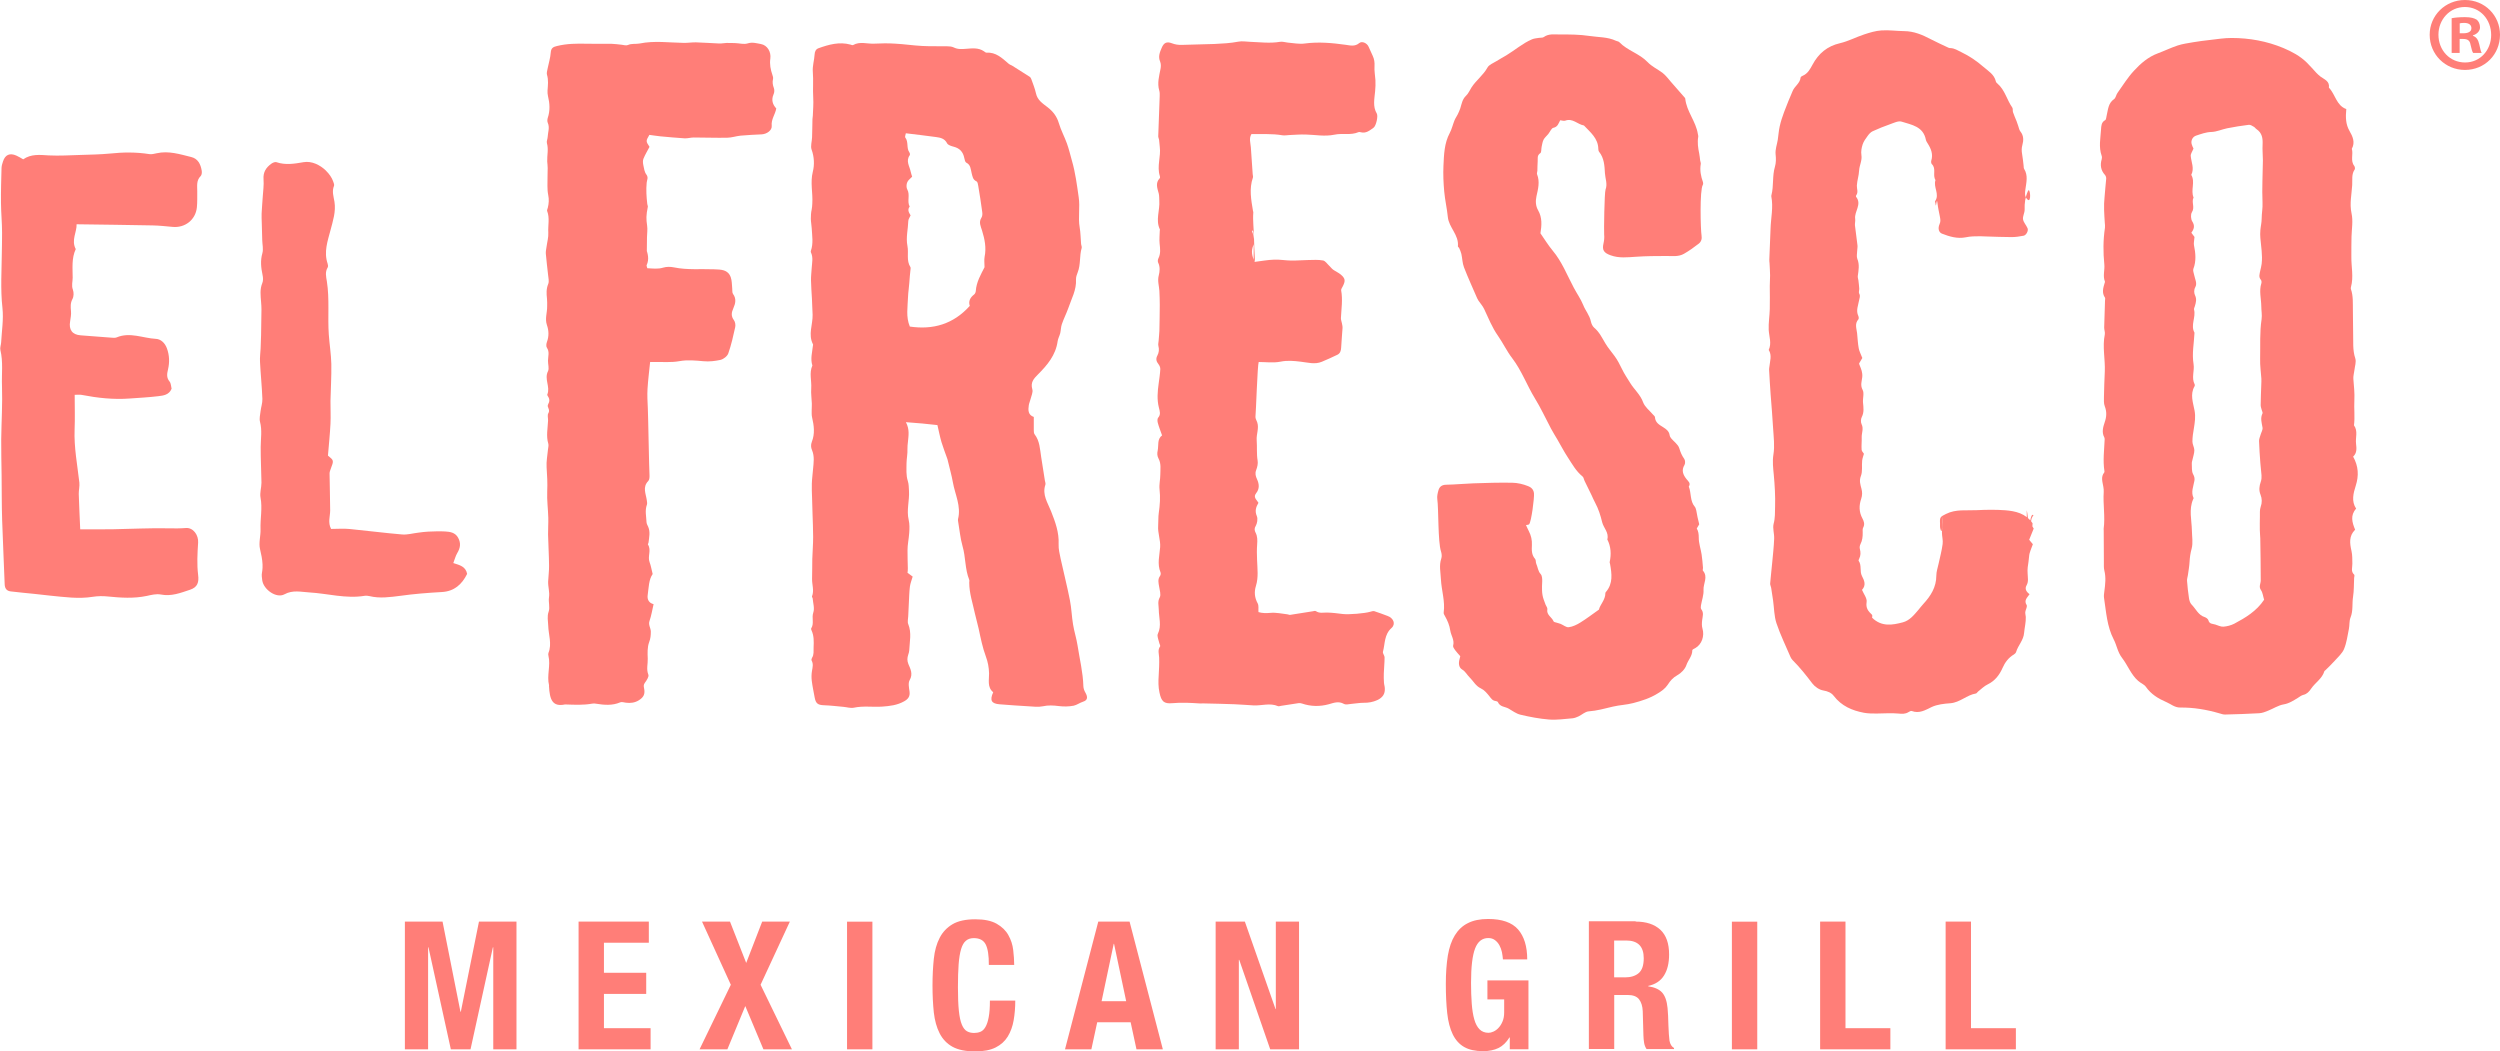
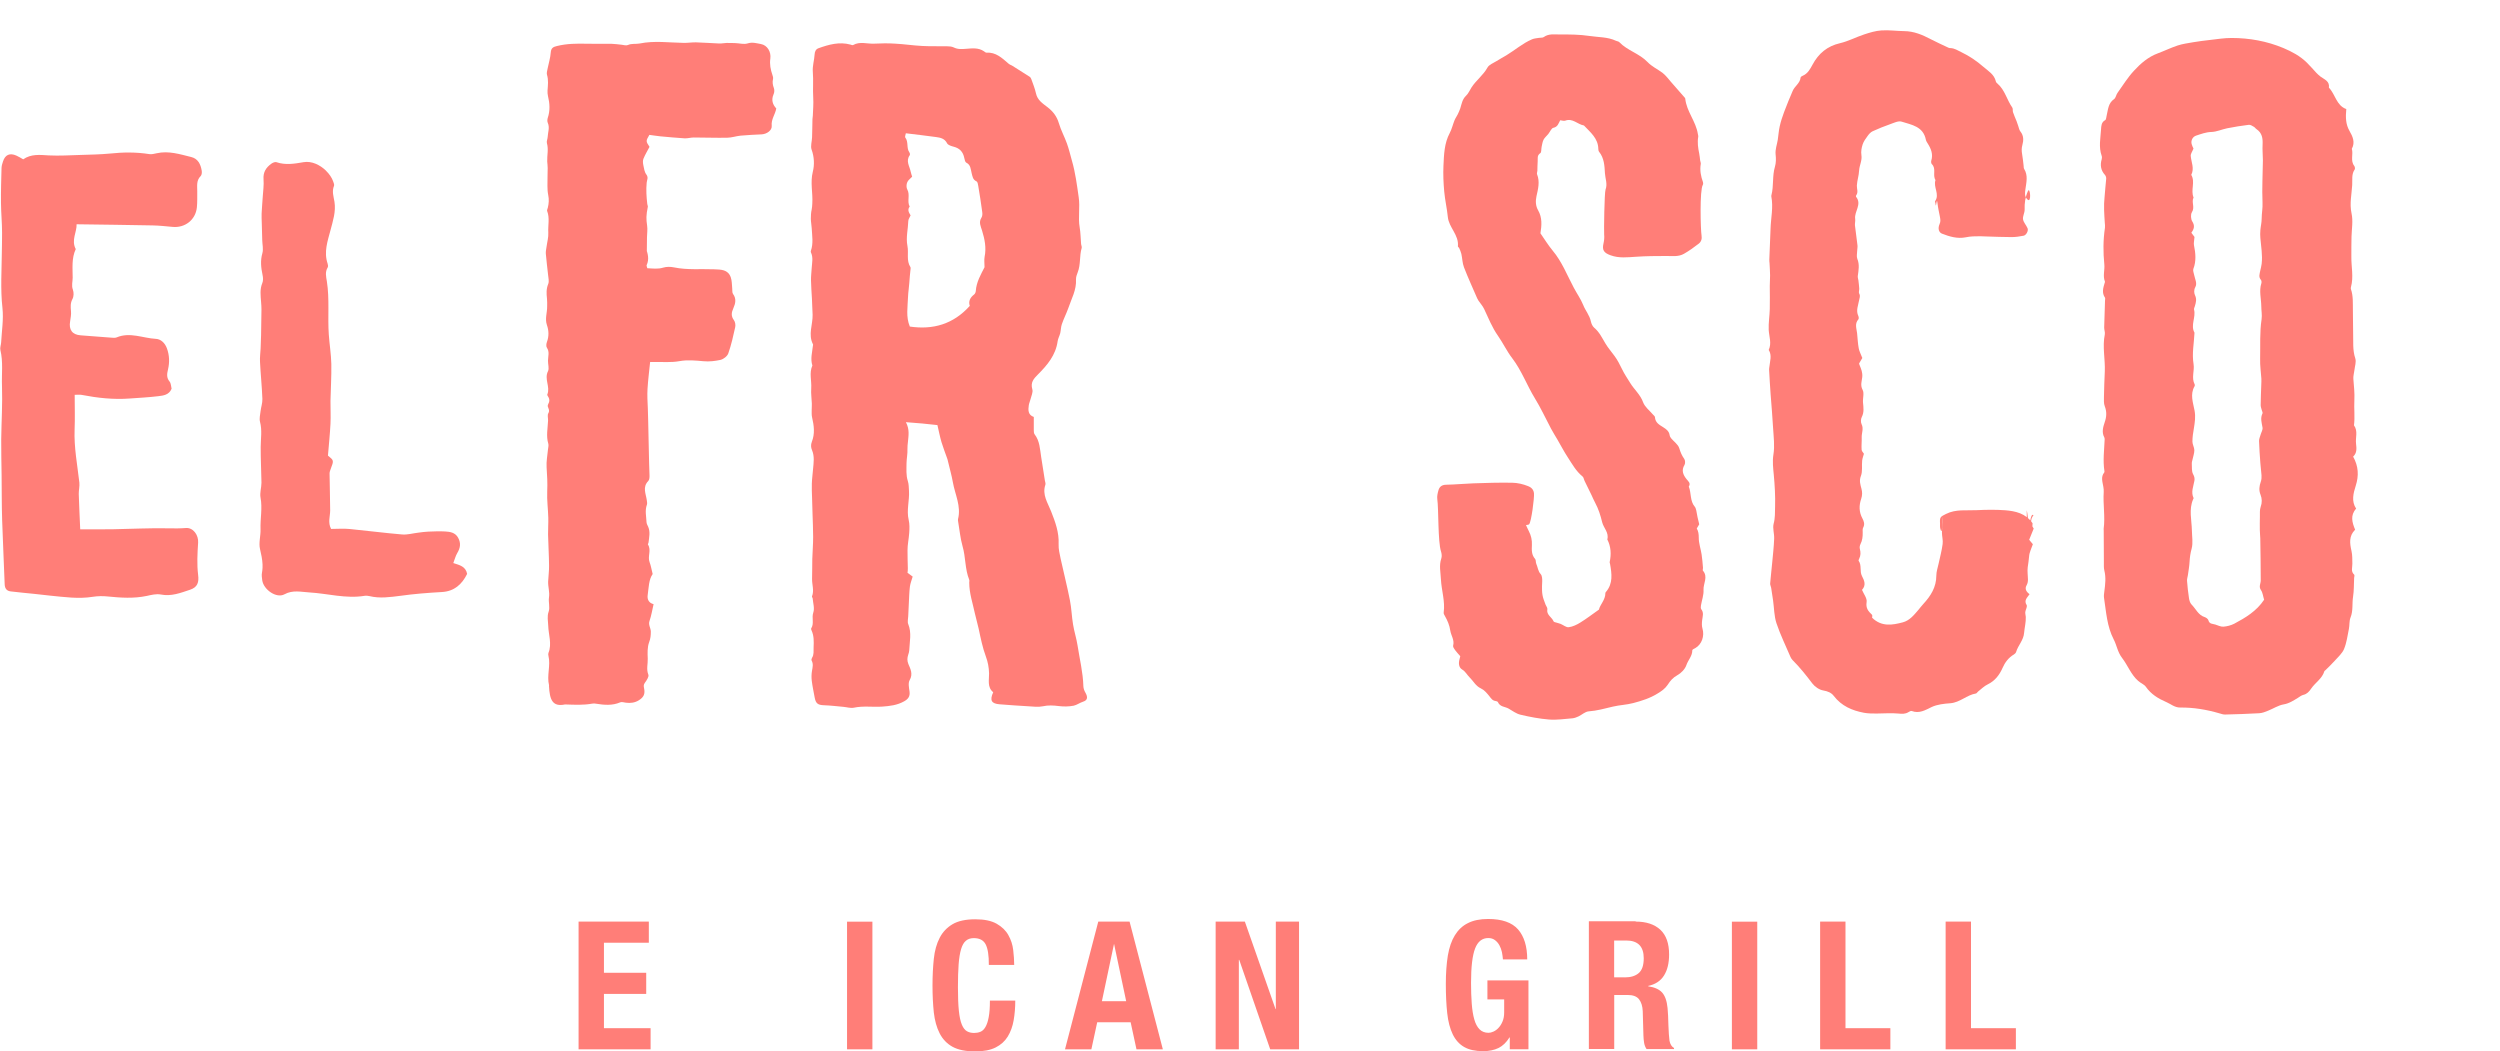
<svg xmlns="http://www.w3.org/2000/svg" version="1.1" id="Capa_1" x="0px" y="0px" viewBox="0 0 325.28 136.79" style="enable-background:new 0 0 325.28 136.79;" xml:space="preserve">
  <style type="text/css">
	.st0{fill:#FF7E78;}
</style>
  <g>
-     <polygon class="st0" points="57.58,119.91 59.91,131.64 59.96,131.64 62.32,119.91 67.2,119.91 67.2,136.53 64.18,136.53    64.18,123.26 64.13,123.26 61.22,136.53 58.66,136.53 55.75,123.26 55.7,123.26 55.7,136.53 52.68,136.53 52.68,119.91  " />
    <polygon class="st0" points="84.42,122.66 78.58,122.66 78.58,126.57 84.08,126.57 84.08,129.32 78.58,129.32 78.58,133.78    84.65,133.78 84.65,136.53 75.28,136.53 75.28,119.91 84.42,119.91  " />
-     <polygon class="st0" points="94.98,119.91 97.09,125.29 99.17,119.91 102.77,119.91 98.96,128.13 103.04,136.53 99.33,136.53    96.97,130.9 94.64,136.53 91.02,136.53 95.09,128.13 91.34,119.91  " />
    <rect x="110.21" y="119.92" class="st0" width="3.3" height="16.61" />
    <g>
      <path class="st0" d="M128.25,122.88c-0.28-0.55-0.8-0.82-1.55-0.82c-0.41,0-0.75,0.11-1.02,0.34c-0.27,0.22-0.48,0.59-0.63,1.09    c-0.15,0.51-0.26,1.17-0.32,1.98c-0.06,0.81-0.09,1.81-0.09,2.99c0,1.26,0.04,2.27,0.12,3.05c0.08,0.78,0.21,1.38,0.39,1.81    c0.18,0.43,0.4,0.71,0.67,0.86c0.26,0.15,0.58,0.22,0.93,0.22c0.29,0,0.56-0.05,0.81-0.15c0.25-0.1,0.47-0.3,0.65-0.61    c0.18-0.3,0.33-0.73,0.43-1.28c0.11-0.55,0.16-1.28,0.16-2.17h3.3c0,0.9-0.07,1.75-0.21,2.56c-0.14,0.81-0.4,1.51-0.77,2.12    c-0.37,0.6-0.9,1.08-1.58,1.42c-0.68,0.34-1.56,0.51-2.65,0.51c-1.24,0-2.22-0.2-2.95-0.6c-0.73-0.4-1.29-0.99-1.68-1.75    c-0.39-0.76-0.64-1.67-0.76-2.72c-0.11-1.06-0.17-2.22-0.17-3.49c0-1.26,0.06-2.42,0.17-3.48c0.11-1.06,0.37-1.98,0.76-2.73    c0.39-0.76,0.95-1.35,1.68-1.78c0.73-0.43,1.72-0.64,2.95-0.64c1.18,0,2.1,0.19,2.79,0.58c0.68,0.39,1.19,0.88,1.52,1.48    c0.34,0.6,0.55,1.24,0.63,1.93c0.08,0.69,0.13,1.34,0.13,1.95h-3.3C128.67,124.31,128.53,123.43,128.25,122.88" />
    </g>
-     <path class="st0" d="M146.53,130.27l-1.58-7.47h-0.04l-1.58,7.47H146.53z M146.97,119.91l4.33,16.62h-3.43l-0.76-3.52h-4.35   l-0.76,3.52h-3.43l4.33-16.62H146.97z" />
+     <path class="st0" d="M146.53,130.27l-1.58-7.47l-1.58,7.47H146.53z M146.97,119.91l4.33,16.62h-3.43l-0.76-3.52h-4.35   l-0.76,3.52h-3.43l4.33-16.62H146.97z" />
    <polygon class="st0" points="165.96,131.29 166,131.29 166,119.91 169.02,119.91 169.02,136.53 165.27,136.53 161.24,124.89    161.19,124.89 161.19,136.53 158.17,136.53 158.17,119.91 161.97,119.91  " />
    <g>
      <path class="st0" d="M195.42,123.89c-0.07-0.33-0.18-0.62-0.33-0.9c-0.15-0.27-0.34-0.49-0.58-0.67    c-0.24-0.18-0.52-0.27-0.86-0.27c-0.8,0-1.37,0.45-1.72,1.35c-0.35,0.9-0.53,2.39-0.53,4.47c0,0.99,0.03,1.89,0.09,2.7    c0.06,0.81,0.17,1.5,0.33,2.06c0.16,0.57,0.39,1,0.69,1.3c0.3,0.3,0.69,0.45,1.16,0.45c0.2,0,0.41-0.05,0.65-0.16    c0.24-0.11,0.46-0.27,0.66-0.49c0.21-0.22,0.38-0.49,0.52-0.83c0.14-0.33,0.21-0.72,0.21-1.17v-1.7h-2.18v-2.47h5.34v8.96h-2.43    v-1.54h-0.04c-0.4,0.65-0.88,1.11-1.43,1.38c-0.56,0.27-1.22,0.41-2,0.41c-1.01,0-1.83-0.18-2.46-0.54    c-0.63-0.36-1.13-0.91-1.49-1.65c-0.36-0.74-0.6-1.66-0.72-2.76c-0.12-1.09-0.18-2.36-0.18-3.8c0-1.4,0.09-2.62,0.26-3.68    c0.18-1.06,0.48-1.94,0.91-2.64c0.43-0.7,0.99-1.24,1.7-1.59c0.7-0.36,1.58-0.54,2.63-0.54c1.8,0,3.1,0.45,3.9,1.36    c0.79,0.91,1.19,2.21,1.19,3.9h-3.16C195.52,124.54,195.49,124.22,195.42,123.89" />
      <path class="st0" d="M211.4,127.17c0.79,0,1.4-0.19,1.83-0.57c0.43-0.38,0.64-1.02,0.64-1.92c0-1.54-0.76-2.31-2.29-2.31h-1.56    v4.79H211.4z M212.82,119.91c1.37,0,2.44,0.35,3.21,1.06c0.76,0.71,1.14,1.78,1.14,3.22c0,1.12-0.22,2.03-0.66,2.73    c-0.44,0.71-1.13,1.16-2.06,1.36v0.05c0.82,0.12,1.43,0.39,1.81,0.81c0.38,0.42,0.62,1.09,0.71,2.02    c0.03,0.31,0.05,0.65,0.07,1.01c0.01,0.37,0.03,0.77,0.04,1.22c0.03,0.88,0.08,1.56,0.14,2.02c0.09,0.47,0.29,0.78,0.59,0.95v0.14    h-3.57c-0.16-0.23-0.27-0.5-0.32-0.81c-0.05-0.3-0.08-0.62-0.09-0.94l-0.09-3.19c-0.03-0.65-0.19-1.16-0.48-1.54    c-0.29-0.37-0.78-0.56-1.47-0.56h-1.76v7.03h-3.3v-16.62H212.82z" />
    </g>
    <rect x="225.34" y="119.92" class="st0" width="3.3" height="16.61" />
    <polygon class="st0" points="236.82,119.91 240.12,119.91 240.12,133.78 245.96,133.78 245.96,136.53 236.82,136.53  " />
    <polygon class="st0" points="253.15,119.91 256.45,119.91 256.45,133.78 262.29,133.78 262.29,136.53 253.15,136.53  " />
    <g>
      <path class="st0" d="M128.1,34.77c0-0.5-0.07-0.95,0.01-1.36c0.24-1.18,0.01-2.29-0.33-3.4c-0.17-0.56-0.47-1.09-0.08-1.69    c0.12-0.19,0.14-0.49,0.1-0.73c-0.15-1.14-0.33-2.28-0.52-3.41c-0.03-0.21-0.09-0.52-0.22-0.58c-0.5-0.22-0.53-0.67-0.64-1.08    c-0.13-0.51-0.11-1.07-0.7-1.36c-0.14-0.07-0.21-0.37-0.25-0.58c-0.16-0.83-0.61-1.29-1.38-1.49c-0.31-0.08-0.74-0.21-0.86-0.44    c-0.32-0.64-0.88-0.74-1.45-0.82c-1.28-0.18-2.56-0.32-3.92-0.49c-0.02,0.17-0.15,0.45-0.07,0.56c0.45,0.58,0.12,1.36,0.53,1.93    c0.07,0.09,0.1,0.29,0.05,0.36c-0.55,0.76-0.02,1.44,0.12,2.14c0.04,0.21,0.12,0.42,0.19,0.66c-0.14,0.14-0.27,0.27-0.4,0.39    c-0.4,0.37-0.38,1.01-0.23,1.27c0.4,0.74-0.07,1.54,0.31,2.23c-0.34,0.43-0.08,0.81,0.12,1.14c-0.12,0.27-0.29,0.5-0.3,0.73    c-0.03,1.08-0.33,2.14-0.11,3.26c0.18,0.9-0.17,1.89,0.39,2.75c0.03,0.05,0.02,0.12,0.02,0.19c-0.06,0.62-0.14,1.24-0.17,1.87    c-0.03,0.58-0.14,1.14-0.16,1.72c-0.05,1.43-0.3,2.68,0.23,3.95c3.02,0.44,5.65-0.3,7.8-2.69c-0.2-0.59,0.04-1.08,0.56-1.48    c0.12-0.09,0.21-0.3,0.22-0.45C127.04,36.68,127.63,35.7,128.1,34.77 M117.87,54.93c0.51,0.96,0.33,1.8,0.26,2.59    c-0.03,0.3-0.07,0.58-0.06,0.9c0.03,0.61-0.11,1.24-0.12,1.85c0,0.77-0.08,1.55,0.17,2.32c0.13,0.4,0.12,0.84,0.15,1.27    c0.08,1.26-0.34,2.51-0.04,3.78c0.13,0.55,0.11,1.14,0.07,1.71c-0.05,0.76-0.23,1.55-0.22,2.27c0.02,0.77,0,1.55,0.04,2.33    c0.01,0.18-0.02,0.37-0.04,0.58c0.22,0.16,0.44,0.33,0.67,0.49c-0.13,0.45-0.3,0.87-0.36,1.3c-0.09,0.72-0.1,1.46-0.14,2.18    c-0.03,0.56-0.05,1.12-0.08,1.68c-0.01,0.34-0.12,0.73,0,1.02c0.47,1.14,0.18,2.3,0.13,3.45c-0.01,0.18-0.07,0.36-0.13,0.54    c-0.13,0.41-0.16,0.76,0.02,1.21c0.27,0.64,0.63,1.29,0.17,2.09c-0.22,0.37-0.09,0.99-0.02,1.48c0.09,0.64-0.18,0.99-0.7,1.28    c-0.9,0.51-1.87,0.62-2.87,0.69c-1.22,0.08-2.45-0.12-3.67,0.14c-0.43,0.09-0.91-0.07-1.36-0.11c-0.85-0.08-1.71-0.18-2.56-0.21    c-0.76-0.03-1.04-0.23-1.18-1c-0.13-0.73-0.29-1.45-0.38-2.19c-0.05-0.42-0.04-0.87,0.03-1.28c0.08-0.46,0.2-0.9-0.05-1.35    c-0.04-0.08-0.01-0.25,0.05-0.34c0.28-0.43,0.19-0.9,0.21-1.37c0.03-0.76,0.06-1.5-0.27-2.21c-0.04-0.08-0.08-0.21-0.04-0.26    c0.41-0.64,0.03-1.37,0.27-2.06c0.19-0.54-0.03-1.22-0.08-1.84c-0.01-0.09-0.12-0.19-0.09-0.26c0.31-0.77-0.01-1.53,0.01-2.3    c0.03-0.86,0.01-1.72,0.03-2.58c0.03-0.95,0.11-1.9,0.11-2.85c0-1.01-0.05-2.02-0.08-3.03c-0.02-0.69-0.04-1.37-0.06-2.06    c-0.02-0.62-0.05-1.24-0.03-1.85c0.02-0.64,0.11-1.27,0.16-1.91c0.07-0.82,0.21-1.63-0.14-2.46c-0.13-0.3-0.18-0.67-0.02-1.08    c0.42-1.04,0.28-2.11,0.03-3.18c-0.07-0.3-0.05-0.62-0.05-0.93c0-0.28,0.03-0.56,0.02-0.85c-0.02-0.66-0.13-1.33-0.08-1.99    c0.07-0.99-0.29-2,0.15-2.97c-0.28-0.87-0.02-1.72,0.07-2.58c0.01-0.06,0.04-0.14,0.01-0.18c-0.66-1.27-0.02-2.56-0.05-3.84    c-0.01-0.3-0.03-0.61-0.04-0.92c-0.02-0.41-0.03-0.81-0.05-1.22c-0.04-0.78-0.11-1.56-0.12-2.34c-0.01-0.53,0.06-1.06,0.09-1.59    c0.04-0.69,0.22-1.38-0.1-2.05c-0.02-0.05-0.03-0.13-0.01-0.19c0.35-0.99,0.16-1.99,0.11-2.99c-0.02-0.4-0.11-0.8-0.11-1.2    c0-0.4,0.02-0.81,0.11-1.2c0.06-0.27,0.06-0.52,0.08-0.78c0.09-1.38-0.29-2.73,0.07-4.15c0.22-0.87,0.19-1.9-0.16-2.86    c-0.17-0.47,0.05-1.07,0.06-1.62c0.03-0.78,0.03-1.56,0.05-2.34c0-0.16,0.05-0.31,0.05-0.47c0.03-0.78,0.1-1.57,0.05-2.35    c-0.07-1.11,0.04-2.22-0.05-3.31c-0.07-0.81,0.19-1.53,0.23-2.29c0.02-0.39,0.16-0.7,0.52-0.82c1.34-0.48,2.7-0.86,4.14-0.47    c0.11,0.03,0.27,0.11,0.35,0.06c0.88-0.5,1.81-0.14,2.72-0.18c0.92-0.05,1.85-0.06,2.77,0c1.16,0.06,2.32,0.24,3.49,0.3    c1.07,0.06,2.15,0.02,3.22,0.04c0.3,0.01,0.63,0.02,0.89,0.15c0.54,0.27,1.06,0.22,1.62,0.18c0.78-0.06,1.59-0.17,2.31,0.32    c0.1,0.07,0.22,0.18,0.32,0.18c1.23-0.08,2.03,0.69,2.87,1.42c0.16,0.14,0.37,0.21,0.56,0.32c0.73,0.46,1.47,0.92,2.19,1.39    c0.1,0.06,0.18,0.19,0.22,0.3c0.22,0.62,0.47,1.22,0.61,1.86c0.19,0.9,0.88,1.32,1.51,1.81c0.7,0.54,1.21,1.19,1.47,2.08    c0.27,0.91,0.73,1.75,1.05,2.64c0.26,0.73,0.44,1.49,0.65,2.24c0.45,1.55,0.65,3.14,0.88,4.74c0.2,1.33-0.1,2.64,0.13,3.95    c0.12,0.69,0.12,1.4,0.18,2.11c0.01,0.19,0.12,0.39,0.08,0.55c-0.31,1.04-0.11,2.16-0.52,3.18c-0.11,0.29-0.23,0.6-0.22,0.91    c0.08,1.37-0.59,2.52-1,3.74c-0.25,0.71-0.6,1.38-0.84,2.09c-0.13,0.37-0.12,0.78-0.21,1.17c-0.09,0.36-0.29,0.69-0.34,1.06    c-0.25,1.81-1.36,3.11-2.57,4.32c-0.56,0.56-0.98,1.04-0.72,1.93c0.11,0.37-0.13,0.84-0.23,1.26c-0.06,0.27-0.19,0.53-0.23,0.8    c-0.1,0.65-0.1,1.27,0.65,1.53c0,0.6-0.01,1.17,0,1.73c0,0.18,0.01,0.4,0.1,0.52c0.68,0.87,0.7,1.94,0.86,2.96    c0.16,1.02,0.32,2.03,0.48,3.05c0.03,0.18,0.12,0.39,0.07,0.55c-0.45,1.32,0.31,2.36,0.74,3.47c0.54,1.37,1.05,2.73,0.98,4.27    c-0.03,0.64,0.14,1.29,0.27,1.93c0.39,1.79,0.85,3.57,1.2,5.37c0.21,1.04,0.23,2.11,0.41,3.16c0.15,0.93,0.45,1.83,0.59,2.76    c0.27,1.75,0.7,3.47,0.75,5.26c0.01,0.29,0.12,0.6,0.27,0.85c0.33,0.58,0.29,0.98-0.31,1.17c-0.43,0.14-0.81,0.43-1.22,0.52    c-0.62,0.12-1.3,0.13-1.93,0.05c-0.71-0.09-1.39-0.13-2.1,0.03c-0.58,0.12-1.21,0.04-1.82,0c-1.26-0.07-2.51-0.16-3.77-0.26    c-1.09-0.08-1.33-0.51-0.85-1.57c-0.81-0.65-0.52-1.65-0.54-2.46c-0.02-0.78-0.16-1.5-0.41-2.17c-0.44-1.18-0.68-2.4-0.94-3.62    c-0.14-0.67-0.35-1.32-0.49-1.98c-0.28-1.34-0.74-2.64-0.74-4.03c0-0.12,0.04-0.27,0-0.37c-0.57-1.4-0.45-2.93-0.87-4.37    c-0.3-1.05-0.39-2.16-0.58-3.24c-0.01-0.09-0.03-0.19-0.01-0.28c0.43-1.69-0.39-3.21-0.67-4.8c-0.16-0.92-0.43-1.83-0.64-2.74    c-0.03-0.12-0.05-0.25-0.1-0.36c-0.25-0.71-0.52-1.4-0.74-2.12c-0.21-0.72-0.35-1.46-0.53-2.22    C120.69,55.15,119.34,55.04,117.87,54.93" />
      <path class="st0" d="M294.59,78.03c-0.14-0.44-0.18-0.92-0.41-1.25c-0.32-0.46-0.03-0.84-0.03-1.25c0-1.83-0.03-3.65-0.06-5.48    c-0.01-0.37-0.06-0.75-0.06-1.13c-0.01-0.56,0-1.13,0.01-1.69c0.01-0.43-0.04-0.89,0.1-1.28c0.2-0.55,0.18-1.08-0.01-1.56    c-0.25-0.62-0.17-1.15,0.03-1.73c0.09-0.26,0.11-0.55,0.09-0.82c-0.03-0.53-0.12-1.05-0.15-1.58c-0.07-0.95-0.14-1.91-0.17-2.87    c-0.01-0.26,0.11-0.53,0.19-0.8c0.09-0.33,0.32-0.68,0.26-0.97c-0.11-0.62-0.31-1.21,0-1.84c0.05-0.1-0.07-0.29-0.1-0.43    c-0.05-0.21-0.14-0.42-0.14-0.63c0.01-0.9,0.05-1.8,0.08-2.7c0.01-0.25,0.02-0.5,0.01-0.75c-0.05-0.86-0.19-1.72-0.16-2.58    c0.04-1.72-0.07-3.45,0.19-5.16c0.08-0.55-0.04-1.13-0.04-1.69c-0.01-0.99-0.31-1.99,0.01-2.98c0.04-0.13,0.03-0.35-0.06-0.45    c-0.33-0.38-0.16-0.77-0.09-1.17c0.06-0.31,0.16-0.61,0.19-0.92c0.13-1.13-0.08-2.23-0.17-3.35c-0.03-0.34-0.03-0.69,0-1.02    c0.04-0.5,0.17-1,0.17-1.49c0-0.71,0.15-1.39,0.11-2.11c-0.08-1.83,0.03-3.66,0.05-5.49c0-0.69-0.08-1.37-0.04-2.05    c0.04-0.81-0.06-1.51-0.78-2c-0.13-0.08-0.22-0.24-0.35-0.31c-0.21-0.12-0.45-0.29-0.67-0.26c-0.94,0.11-1.88,0.27-2.81,0.45    c-0.69,0.14-1.36,0.46-2.05,0.48c-0.71,0.02-1.33,0.26-1.98,0.47c-0.46,0.15-0.71,0.63-0.59,1.1c0.06,0.24,0.18,0.46,0.24,0.59    c-0.15,0.38-0.38,0.68-0.36,0.96c0.07,0.82,0.5,1.62,0.07,2.46c0.55,0.93-0.11,2,0.3,2.95c-0.31,0.59,0.2,1.26-0.21,1.9    c-0.19,0.29-0.15,0.91,0.04,1.21c0.36,0.56,0.24,0.99-0.12,1.47c0.19,0.25,0.35,0.47,0.41,0.55c-0.03,0.47-0.12,0.78-0.07,1.06    c0.21,1.04,0.32,2.07-0.08,3.1c-0.08,0.22,0.06,0.53,0.11,0.8c0.1,0.52,0.42,1.07,0.15,1.56c-0.22,0.4-0.16,0.81-0.04,1.07    c0.24,0.51,0.12,0.94-0.02,1.41c-0.04,0.15-0.14,0.32-0.11,0.45c0.27,1-0.49,2.02,0.06,3.01c-0.06,1.36-0.35,2.7-0.12,4.1    c0.14,0.85-0.31,1.77,0.15,2.64c0.03,0.06,0.01,0.18-0.03,0.24c-0.6,1.05-0.18,2.13,0.01,3.16c0.15,0.81,0.03,1.53-0.09,2.3    c-0.1,0.57-0.19,1.15-0.19,1.73c0,0.37,0.24,0.74,0.25,1.11c0,0.4-0.15,0.8-0.23,1.19c-0.04,0.18-0.11,0.37-0.1,0.55    c0.03,0.47-0.04,1.01,0.17,1.39c0.17,0.31,0.22,0.56,0.17,0.85c-0.13,0.75-0.48,1.48-0.11,2.25c0.02,0.04-0.03,0.11-0.06,0.17    c-0.57,1.32-0.19,2.67-0.16,4.01c0.01,0.81,0.17,1.66-0.03,2.4c-0.16,0.58-0.24,1.13-0.27,1.71c-0.03,0.59-0.14,1.17-0.22,1.75    c-0.03,0.25-0.13,0.49-0.11,0.73c0.06,0.75,0.13,1.5,0.25,2.24c0.04,0.3,0.14,0.65,0.34,0.85c0.56,0.56,0.87,1.38,1.72,1.64    c0.19,0.06,0.42,0.24,0.47,0.41c0.13,0.51,0.55,0.44,0.89,0.55c0.36,0.11,0.73,0.31,1.07,0.28c0.48-0.04,0.98-0.17,1.41-0.39    C292.17,80.37,293.61,79.51,294.59,78.03 M305.28,14.19c-0.1,1.09-0.08,1.98,0.42,2.85c0.4,0.69,0.77,1.47,0.3,2.32    c0.22,0.72-0.22,1.54,0.32,2.23c0.08,0.11,0.12,0.36,0.06,0.45c-0.44,0.62-0.29,1.35-0.33,2.03c-0.07,1.22-0.36,2.42-0.09,3.67    c0.22,0.99,0.03,2.04,0,3.06c-0.03,0.87-0.01,1.73-0.02,2.6c-0.02,1.31,0.31,2.63-0.05,3.94c-0.02,0.09-0.04,0.19-0.01,0.27    c0.32,0.91,0.24,1.86,0.26,2.8c0.03,0.97,0,1.94,0.03,2.91c0.04,1.1-0.09,2.21,0.28,3.31c0.15,0.45-0.06,1.04-0.12,1.57    c-0.04,0.37-0.16,0.74-0.13,1.1c0.07,0.93,0.18,1.83,0.13,2.79c-0.06,1.07,0.09,2.17-0.05,3.25c0.55,0.75,0.17,1.6,0.27,2.4    c0.08,0.63,0.11,1.23-0.38,1.67c0.7,1.26,0.76,2.47,0.34,3.79c-0.3,0.95-0.6,2,0.05,2.98c-0.79,0.88-0.52,1.8-0.13,2.74    c-0.83,0.82-0.7,1.77-0.47,2.78c0.12,0.54,0.1,1.11,0.11,1.66c0.01,0.48-0.23,0.99,0.24,1.41c0.07,0.07,0,0.29-0.01,0.44    c-0.04,0.81-0.01,1.64-0.14,2.44c-0.14,0.89,0.03,1.82-0.33,2.7c-0.18,0.45-0.11,0.99-0.21,1.48c-0.18,0.88-0.29,1.79-0.63,2.61    c-0.23,0.57-0.77,1.03-1.19,1.51c-0.39,0.44-0.82,0.84-1.24,1.26c-0.04,0.04-0.12,0.07-0.13,0.12c-0.29,0.98-1.19,1.48-1.73,2.28    c-0.24,0.36-0.53,0.69-1,0.8c-0.26,0.06-0.49,0.25-0.73,0.4c-0.58,0.35-1.12,0.72-1.84,0.84c-0.7,0.12-1.34,0.55-2.02,0.82    c-0.37,0.15-0.76,0.31-1.15,0.33c-1.48,0.09-2.96,0.13-4.44,0.17c-0.24,0.01-0.49-0.08-0.73-0.15c-1.67-0.49-3.38-0.78-5.12-0.76    c-0.72,0.01-1.23-0.47-1.83-0.72c-1.02-0.44-1.96-1.01-2.63-1.97c-0.23-0.33-0.69-0.49-1-0.77c-0.94-0.82-1.36-2.03-2.09-2.98    c-0.6-0.77-0.69-1.64-1.1-2.42c-0.88-1.7-0.98-3.58-1.26-5.41c-0.04-0.27,0-0.56,0.04-0.84c0.12-0.91,0.23-1.81,0-2.72    c-0.09-0.36-0.05-0.75-0.06-1.13c-0.01-1.36-0.01-2.73-0.02-4.09c0-0.06-0.01-0.13-0.01-0.19c0.22-1.61-0.1-3.21,0.01-4.82    c0.02-0.22-0.02-0.44-0.05-0.66c-0.1-0.63-0.36-1.28,0.12-1.87c0.03-0.04,0.03-0.12,0.02-0.18c-0.21-1.37-0.03-2.73,0.03-4.1    c0-0.09,0-0.19-0.04-0.27c-0.37-0.67-0.16-1.35,0.05-1.99c0.25-0.71,0.28-1.37,0-2.09c-0.14-0.36-0.1-0.8-0.1-1.2    c0.02-1.1,0.06-2.19,0.11-3.29c0.07-1.61-0.33-3.22,0-4.83c0.06-0.29-0.09-0.61-0.08-0.92c0.03-1.17,0.07-2.35,0.11-3.51    c0-0.12,0.05-0.28-0.01-0.37c-0.43-0.63-0.23-1.26-0.04-1.9c0.02-0.06,0.06-0.13,0.04-0.18c-0.3-0.73-0.01-1.49-0.08-2.22    c-0.16-1.6-0.16-3.19,0.08-4.78c0.03-0.21,0-0.43-0.02-0.65c-0.07-1.11-0.16-2.22-0.03-3.35c0.08-0.78,0.12-1.57,0.21-2.36    c0.02-0.16-0.04-0.39-0.15-0.51c-0.55-0.6-0.66-1.29-0.43-2.06c0.04-0.14,0.04-0.32-0.01-0.45c-0.4-1.13-0.15-2.27-0.08-3.41    c0.03-0.44,0.03-0.94,0.54-1.22c0.13-0.07,0.14-0.38,0.19-0.58c0.19-0.78,0.19-1.62,0.97-2.16c0.22-0.15,0.26-0.55,0.44-0.8    c0.7-0.98,1.33-2.01,2.14-2.88c0.87-0.95,1.86-1.81,3.11-2.27c0.86-0.32,1.7-0.73,2.57-1.02c0.64-0.21,1.32-0.3,1.99-0.42    c0.73-0.12,1.47-0.22,2.2-0.3c0.94-0.11,1.89-0.26,2.83-0.26c2.33,0,4.59,0.41,6.75,1.31c1.11,0.47,2.16,1.03,3.03,1.88    c0.44,0.43,0.83,0.89,1.25,1.34c0.17,0.17,0.34,0.34,0.54,0.49c0.51,0.38,1.22,0.59,1.1,1.45    C303.87,12.28,303.98,13.73,305.28,14.19" />
      <path class="st0" d="M221.09,68.22c-0.05,0.08-0.17,0.29-0.32,0.54c0.21,0.36,0.26,0.74,0.26,1.2c-0.01,0.72,0.26,1.45,0.37,2.18    c0.09,0.58,0.13,1.16,0.18,1.75c0.01,0.12-0.07,0.3-0.01,0.36c0.71,0.81,0.03,1.68,0.08,2.51c0.04,0.65-0.22,1.33-0.33,1.99    c-0.03,0.16-0.05,0.4,0.03,0.51c0.37,0.47,0.18,0.94,0.12,1.44c-0.04,0.36-0.06,0.75,0.04,1.08c0.29,0.96-0.08,2.06-0.92,2.54    c-0.15,0.08-0.4,0.19-0.4,0.28c0.01,0.76-0.55,1.28-0.77,1.94c-0.18,0.53-0.69,1.05-1.19,1.32c-0.56,0.31-0.92,0.73-1.23,1.22    c-0.34,0.52-0.81,0.84-1.32,1.15c-0.99,0.62-2.08,0.96-3.18,1.25c-0.86,0.23-1.77,0.25-2.64,0.46c-1.05,0.25-2.08,0.54-3.17,0.62    c-0.45,0.04-0.86,0.44-1.3,0.65c-0.25,0.12-0.52,0.22-0.78,0.25c-1.02,0.08-2.05,0.24-3.06,0.16c-1.25-0.1-2.51-0.34-3.73-0.63    c-0.54-0.13-1.03-0.5-1.53-0.79c-0.46-0.27-1.12-0.21-1.39-0.84c-0.03-0.08-0.2-0.14-0.31-0.15c-0.42-0.05-0.6-0.37-0.84-0.67    c-0.3-0.37-0.65-0.78-1.07-0.97c-0.69-0.32-0.99-0.98-1.49-1.46c-0.33-0.32-0.51-0.74-0.95-1c-0.44-0.26-0.49-0.83-0.33-1.36    c0.04-0.12,0.06-0.23,0.09-0.37c-0.24-0.28-0.48-0.52-0.68-0.8c-0.12-0.17-0.29-0.41-0.25-0.57c0.2-0.73-0.27-1.31-0.37-1.96    c-0.1-0.7-0.36-1.3-0.7-1.9c-0.08-0.14-0.18-0.3-0.16-0.44c0.21-1.48-0.29-2.9-0.36-4.35c-0.04-0.91-0.26-1.78,0.05-2.69    c0.1-0.27,0.05-0.65-0.04-0.93c-0.41-1.24-0.3-5.53-0.48-6.8c-0.05-0.36,0.04-0.75,0.14-1.11c0.13-0.51,0.46-0.75,1.02-0.76    c1.18-0.02,2.35-0.14,3.52-0.18c1.69-0.06,3.38-0.11,5.06-0.08c0.7,0.01,1.42,0.18,2.07,0.44c0.31,0.12,0.71,0.36,0.77,0.94    c0.06,0.6-0.35,3.73-0.63,4.02c-0.07,0.08-0.22,0.07-0.41,0.11c0.14,0.29,0.24,0.55,0.37,0.79c0.3,0.57,0.43,1.18,0.4,1.81    c-0.03,0.65-0.06,1.27,0.42,1.81c0.12,0.14,0.06,0.44,0.15,0.63c0.2,0.44,0.21,0.95,0.58,1.35c0.19,0.21,0.2,0.65,0.19,0.98    c-0.04,0.78-0.08,1.56,0.19,2.31c0.08,0.23,0.16,0.45,0.25,0.68c0.08,0.2,0.26,0.41,0.23,0.58c-0.15,0.76,0.59,1.03,0.81,1.59    c0.04,0.1,0.26,0.12,0.4,0.17c0.17,0.06,0.35,0.09,0.52,0.16c0.36,0.15,0.73,0.48,1.06,0.43c0.53-0.07,1.06-0.33,1.52-0.62    c0.78-0.48,1.52-1.05,2.4-1.67c0.14-0.65,0.85-1.26,0.84-2.16c0-0.06,0.05-0.12,0.09-0.16c0.92-1.09,0.74-2.35,0.52-3.61    c-0.01-0.09-0.07-0.19-0.05-0.27c0.22-1.01,0.17-1.99-0.31-2.93c0.24-0.89-0.48-1.48-0.67-2.24c-0.21-0.88-0.48-1.73-0.91-2.53    c-0.18-0.33-0.32-0.67-0.48-1.01c-0.3-0.61-0.6-1.21-0.89-1.82c-0.1-0.19-0.12-0.47-0.27-0.59c-0.84-0.68-1.35-1.61-1.92-2.49    c-0.49-0.74-0.9-1.54-1.35-2.31c-0.28-0.48-0.58-0.95-0.84-1.44c-0.7-1.31-1.32-2.68-2.1-3.94c-1.04-1.7-1.72-3.61-2.95-5.22    c-0.7-0.91-1.19-1.97-1.85-2.91c-0.76-1.08-1.24-2.3-1.8-3.49c-0.18-0.38-0.48-0.71-0.72-1.06c-0.07-0.1-0.13-0.21-0.18-0.32    c-0.58-1.34-1.19-2.67-1.72-4.04c-0.21-0.54-0.21-1.16-0.34-1.74c-0.06-0.27-0.18-0.52-0.29-0.77c-0.04-0.08-0.17-0.15-0.16-0.22    c0.15-1.48-1.17-2.43-1.31-3.81c-0.11-1.11-0.37-2.21-0.47-3.32c-0.1-1.11-0.15-2.23-0.1-3.34c0.07-1.45,0.1-2.93,0.82-4.27    c0.27-0.51,0.4-1.11,0.62-1.65c0.11-0.28,0.3-0.52,0.43-0.8c0.12-0.25,0.23-0.5,0.32-0.76c0.18-0.58,0.26-1.18,0.75-1.64    c0.3-0.28,0.48-0.71,0.71-1.08c0.6-0.93,1.53-1.59,2.08-2.59c0.21-0.38,0.77-0.58,1.18-0.84c0.41-0.26,0.84-0.49,1.26-0.74    c1.13-0.68,2.13-1.57,3.35-2.09c0.28-0.12,0.6-0.14,0.91-0.19c0.21-0.04,0.48,0.01,0.63-0.11c0.64-0.46,1.38-0.33,2.07-0.33    c1.29-0.01,2.59,0,3.86,0.19c1.15,0.18,2.36,0.11,3.46,0.63c0.14,0.07,0.33,0.07,0.43,0.18c1.06,1.1,2.61,1.47,3.68,2.59    c0.54,0.57,1.29,0.92,1.93,1.39c0.22,0.16,0.4,0.37,0.58,0.56c0.17,0.18,0.31,0.38,0.48,0.57c0.58,0.67,1.17,1.33,1.75,2    c0.06,0.07,0.15,0.15,0.16,0.23c0.17,1.68,1.39,2.96,1.64,4.6c0.02,0.12,0.07,0.26,0.05,0.37c-0.13,0.74-0.02,1.47,0.13,2.19    c0.06,0.29,0.08,0.59,0.12,0.89c0.02,0.15,0.11,0.32,0.08,0.46c-0.14,0.82,0.01,1.6,0.29,2.37c0.03,0.1,0.03,0.26-0.02,0.34    c-0.43,0.67-0.29,5.88-0.17,6.58c0.08,0.47-0.05,0.83-0.37,1.08c-0.61,0.47-1.24,0.93-1.91,1.31c-0.7,0.41-1.5,0.29-2.27,0.29    c-1.33,0-2.66,0.01-3.98,0.1c-1.11,0.07-2.21,0.21-3.3-0.19c-0.86-0.31-1.13-0.66-0.93-1.53c0.09-0.4,0.13-0.76,0.09-1.18    c-0.04-0.44,0.03-5.42,0.18-5.84c0.28-0.74-0.04-1.43-0.08-2.13c-0.05-0.97-0.1-1.97-0.76-2.79c-0.07-0.09-0.1-0.24-0.1-0.36    c-0.02-1.4-1.04-2.17-1.87-3.06c-0.83-0.14-1.47-0.99-2.43-0.63c-0.18,0.07-0.42-0.03-0.66-0.05c-0.22,0.41-0.32,0.87-0.89,0.98    c-0.26,0.06-0.44,0.54-0.67,0.82c-0.19,0.24-0.45,0.44-0.59,0.7c-0.15,0.28-0.19,0.61-0.26,0.92c-0.07,0.29-0.01,0.75-0.18,0.86    c-0.45,0.3-0.31,0.7-0.34,1.08c-0.03,0.41-0.03,0.81-0.04,1.22c-0.01,0.15-0.09,0.33-0.04,0.45c0.39,0.97,0.13,1.93-0.08,2.87    c-0.14,0.65-0.1,1.27,0.22,1.82c0.55,0.97,0.46,1.96,0.3,2.99c0.51,0.73,1,1.54,1.59,2.25c1.21,1.44,1.88,3.2,2.75,4.83    c0.4,0.76,0.91,1.47,1.22,2.24c0.29,0.74,0.84,1.35,1,2.14c0.06,0.29,0.21,0.63,0.43,0.82c0.67,0.56,1.02,1.31,1.45,2.03    c0.34,0.58,0.8,1.1,1.19,1.64c0.38,0.51,0.7,1.13,0.99,1.73c0.3,0.63,0.69,1.19,1.05,1.78c0.53,0.87,1.33,1.52,1.69,2.53    c0.22,0.6,0.83,1.06,1.27,1.58c0.1,0.12,0.27,0.23,0.27,0.36c0.05,0.71,0.56,0.98,1.07,1.3c0.38,0.24,0.77,0.51,0.84,1.04    c0.02,0.15,0.11,0.3,0.21,0.42c0.36,0.43,0.89,0.78,1.04,1.27c0.16,0.52,0.34,0.96,0.65,1.39c0.13,0.18,0.15,0.58,0.04,0.77    c-0.45,0.73-0.18,1.32,0.27,1.88c0.22,0.28,0.57,0.51,0.28,0.95c0.35,0.85,0.13,1.89,0.8,2.65c0.1,0.12,0.13,0.32,0.18,0.48    C220.8,67.01,220.92,67.55,221.09,68.22" />
      <path class="st0" d="M242.31,46.58c-0.12,0.21-0.28,0.48-0.42,0.71c0.03,0.12,0.04,0.18,0.07,0.23c0.2,0.5,0.4,0.93,0.34,1.55    c-0.05,0.49-0.28,1.06,0.05,1.66c0.23,0.43,0,1.1,0.05,1.65c0.06,0.64,0.16,1.26-0.16,1.88c-0.13,0.25-0.15,0.68-0.03,0.92    c0.3,0.6,0,1.16,0.02,1.73c0.02,0.54-0.05,1.07-0.01,1.61c0.01,0.19,0.21,0.37,0.3,0.52c-0.08,0.31-0.2,0.59-0.23,0.88    c-0.07,0.67,0.07,1.4-0.16,2c-0.25,0.63-0.07,1.14,0.07,1.68c0.12,0.45,0.11,0.86-0.03,1.28c-0.3,0.89-0.31,1.72,0.16,2.59    c0.16,0.3,0.34,0.73,0.1,1.16c-0.1,0.18-0.08,0.43-0.07,0.65c0.01,0.53-0.04,1.03-0.29,1.52c-0.09,0.18-0.14,0.43-0.08,0.62    c0.12,0.45,0.12,0.87-0.09,1.28c-0.04,0.08-0.1,0.22-0.07,0.26c0.43,0.6,0.11,1.35,0.43,1.98c0.29,0.56,0.59,1.18,0.01,1.81    c0.22,0.54,0.68,1.1,0.6,1.58c-0.13,0.81,0.22,1.2,0.7,1.66c0.08,0.08,0.01,0.33,0.01,0.38c1.25,1.22,2.65,0.96,4.01,0.6    c0.86-0.23,1.43-0.93,2-1.6c0.22-0.26,0.43-0.54,0.66-0.79c0.96-1.04,1.69-2.18,1.69-3.69c0-0.52,0.19-1.04,0.3-1.57    c0.18-0.84,0.41-1.68,0.52-2.54c0.07-0.48-0.09-0.99-0.09-1.49c0-0.56,0.11-1.12,0.1-1.68c-0.04-1.62,0.04,2.73-0.32,1.13    c-0.05-0.21-0.02-0.44-0.03-0.66c-0.05-0.82,0.07-0.85,0.78-1.21c1.29-0.65,2.65-0.42,3.98-0.49c1.23-0.06,2.48-0.08,3.71,0.01    c1.34,0.11,2.66,0.39,3.57,1.69c-0.01,0.15-0.03,0.4-0.04,0.7c-0.22,0.12-0.45,0.25-0.66,0.37c-0.03,0.11-0.07-2.81-0.05-2.76    c0.15,0.58,0.07,1.22,0.42,1.76c0.05,0.09,0.06,0.24,0.03,0.35c-0.16,0.58-0.01-1.91,0.42-1.46c-0.46,0.59-0.36,1.17,0.03,1.73    c-0.19,0.48-0.38,0.94-0.59,1.46c0.15,0.18,0.32,0.39,0.48,0.58c-0.18,0.54-0.46,1.06-0.49,1.59c-0.03,0.48-0.12,0.94-0.18,1.41    c-0.04,0.27-0.02,0.55-0.01,0.82c0.01,0.51,0.15,1.03-0.14,1.53c-0.26,0.45-0.04,0.84,0.39,1.15c-0.29,0.44-0.77,0.8-0.38,1.41    c0.1,0.16-0.07,0.52-0.15,0.78c-0.08,0.27,0.03,0.53,0.04,0.77c0.03,0.69-0.16,1.39-0.22,2.08c-0.07,0.95-0.78,1.61-1.04,2.48    c-0.04,0.12-0.16,0.25-0.28,0.32c-0.7,0.41-1.17,1.04-1.48,1.75c-0.42,0.95-1,1.69-1.94,2.15c-0.46,0.22-0.84,0.61-1.25,0.93    c-0.1,0.08-0.17,0.23-0.27,0.25c-1.19,0.19-2.08,1.17-3.33,1.27c-0.82,0.06-1.7,0.15-2.43,0.49c-0.85,0.41-1.62,0.89-2.6,0.52    c-0.11-0.04-0.3,0.07-0.43,0.15c-0.43,0.26-0.84,0.23-1.33,0.18c-0.93-0.09-1.87,0-2.81,0c-0.55,0-1.11,0-1.65-0.1    c-1.54-0.29-2.92-0.88-3.93-2.2c-0.31-0.41-0.78-0.6-1.35-0.7c-0.52-0.08-1.1-0.48-1.43-0.91c-0.81-1.07-1.63-2.1-2.58-3.05    c-0.11-0.11-0.19-0.25-0.26-0.39c-0.62-1.46-1.33-2.9-1.83-4.4c-0.31-0.93-0.3-1.97-0.44-2.96c-0.08-0.55-0.16-1.1-0.25-1.65    c-0.03-0.19-0.14-0.37-0.13-0.55c0.07-0.89,0.18-1.78,0.26-2.67c0.1-1.06,0.22-2.11,0.26-3.17c0.03-0.65-0.22-1.35-0.07-1.94    c0.21-0.76,0.17-1.48,0.19-2.23c0.04-1.39-0.04-2.77-0.17-4.16c-0.08-0.84-0.19-1.7-0.05-2.6c0.19-1.12,0.03-2.31-0.04-3.47    c-0.08-1.46-0.21-2.91-0.32-4.37c-0.08-1.08-0.14-2.16-0.2-3.24c-0.01-0.12,0.03-0.25,0.04-0.37c0.07-0.73,0.36-1.47-0.09-2.18    c0.41-0.87,0.05-1.73,0-2.61c-0.04-0.9,0.12-1.81,0.14-2.72c0.03-0.99,0-1.98,0-2.97c0-0.47,0.04-0.93,0.04-1.4    c-0.01-0.52-0.04-1.05-0.07-1.57c-0.01-0.16-0.04-0.32-0.03-0.47c0.05-1.34,0.11-2.68,0.16-4.02c0.04-1.4,0.38-2.8,0.1-4.21    c-0.01-0.06,0-0.12,0.02-0.19c0.31-1.2,0.09-2.47,0.45-3.67c0.15-0.5,0.15-1.07,0.09-1.59c-0.07-0.68,0.18-1.28,0.28-1.92    c0.09-0.58,0.12-1.17,0.25-1.74c0.14-0.63,0.34-1.25,0.57-1.86c0.34-0.93,0.73-1.84,1.12-2.76c0.26-0.63,0.96-0.99,1.03-1.74    c0.01-0.09,0.16-0.19,0.27-0.23c0.65-0.27,0.96-0.85,1.28-1.44c0.78-1.46,1.92-2.42,3.58-2.8c1.07-0.25,2.08-0.79,3.14-1.14    c0.73-0.24,1.48-0.47,2.24-0.52c0.99-0.07,1.98,0.08,2.97,0.09c1.25,0.01,2.35,0.47,3.43,1.04c0.77,0.4,1.55,0.75,2.33,1.12    c0.08,0.04,0.18,0.05,0.27,0.05c0.52,0.02,0.93,0.3,1.39,0.52c1.06,0.51,2.01,1.15,2.89,1.92c0.63,0.55,1.41,0.97,1.62,1.91    c0.03,0.11,0.13,0.21,0.22,0.28c0.96,0.83,1.21,2.11,1.91,3.1c0.11,0.15,0.03,0.42,0.1,0.62c0.14,0.4,0.31,0.79,0.47,1.18    c0.07,0.19,0.13,0.39,0.2,0.58c0.09,0.25,0.13,0.54,0.29,0.74c0.44,0.54,0.42,1.16,0.26,1.74c-0.12,0.42-0.11,0.79-0.04,1.19    c0.09,0.52,0.14,1.04,0.2,1.56c0.01,0.12,0,0.27,0.06,0.37c0.54,0.86,0.29,1.76,0.17,2.66c-0.06,0.47-0.15,0.9,0.26,1.32    c0.57,0.57,0.35-1.71,0.07-1.09c-0.35,0.78-0.46,1.57-0.43,2.42c0.01,0.41-0.27,0.85-0.21,1.25c0.06,0.41,0.42,0.76,0.59,1.17    c0.14,0.32-0.17,0.9-0.51,0.97c-0.51,0.1-1.04,0.18-1.56,0.18c-1.08,0-2.16-0.05-3.24-0.08c-0.28-0.01-0.56-0.03-0.84-0.03    c-0.64,0-1.26,0-1.91,0.14c-1.04,0.21-2.1-0.09-3.08-0.48c-0.41-0.16-0.56-0.68-0.31-1.24c0.17-0.36,0.1-0.65,0.04-0.98    c-0.11-0.58-0.25-1.16-0.31-1.74c-0.12-0.99-0.18,1-0.27,0.01c-0.01-0.1-0.08-0.22-0.04-0.27c0.63-0.91-0.27-1.84,0.05-2.75    c-0.41-0.63,0.14-1.48-0.47-2.07c-0.09-0.08-0.12-0.32-0.08-0.45c0.26-0.83-0.02-1.54-0.45-2.22c-0.1-0.16-0.21-0.32-0.25-0.5    c-0.34-1.75-1.87-1.95-3.15-2.36c-0.43-0.14-1.01,0.16-1.5,0.33c-0.77,0.27-1.54,0.58-2.28,0.92c-0.26,0.12-0.48,0.37-0.65,0.61    c-0.25,0.34-0.52,0.71-0.65,1.11c-0.14,0.43-0.23,0.92-0.16,1.36c0.12,0.74-0.27,1.36-0.3,2.05c-0.03,0.65-0.26,1.29-0.29,1.94    c-0.02,0.42,0.22,0.86-0.09,1.27c-0.03,0.04-0.04,0.14-0.02,0.18c0.81,0.99-0.25,1.91-0.11,2.88c0.04,0.27-0.05,0.56-0.03,0.84    c0.1,0.87,0.23,1.74,0.33,2.61c0.03,0.23-0.04,0.48-0.04,0.72c-0.01,0.34-0.1,0.73,0.02,1.03c0.31,0.76,0.16,1.49,0.06,2.24    c-0.02,0.18,0.05,0.37,0.08,0.55c0.04,0.36,0.09,0.72,0.11,1.08c0.01,0.21-0.1,0.48-0.01,0.64c0.19,0.33,0.04,0.58-0.01,0.89    c-0.12,0.67-0.43,1.33-0.1,2.03c0.06,0.13,0.08,0.36,0.01,0.44c-0.51,0.57-0.24,1.19-0.17,1.8c0.07,0.65,0.09,1.31,0.21,1.95    C241.9,45.69,242.12,46.07,242.31,46.58" />
-       <path class="st0" d="M151.2,56.65c-0.23-0.66-0.43-1.15-0.56-1.65c-0.05-0.2-0.07-0.51,0.04-0.64c0.38-0.43,0.22-0.86,0.11-1.31    c-0.27-1.05-0.18-2.11-0.03-3.17c0.08-0.62,0.18-1.23,0.21-1.85c0.01-0.21-0.1-0.48-0.24-0.65c-0.28-0.35-0.37-0.69-0.15-1.1    c0.22-0.41,0.26-0.82,0.14-1.28c-0.05-0.2,0.01-0.43,0.03-0.64c0.03-0.44,0.08-0.87,0.1-1.31c0.03-1.13,0.04-2.25,0.05-3.37    c0-0.61-0.02-1.22-0.05-1.83c-0.04-0.67-0.27-1.31-0.08-2.02c0.13-0.51,0.19-1.11-0.08-1.66c-0.07-0.14-0.05-0.4,0.03-0.55    c0.32-0.63,0.23-1.26,0.16-1.92c-0.06-0.55,0.01-1.12,0.02-1.68c0-0.06,0.04-0.14,0.01-0.18c-0.58-1.23,0.02-2.48-0.07-3.71    c-0.02-0.32,0-0.64-0.07-0.94c-0.18-0.69-0.48-1.37,0.13-2.01c0.05-0.05,0.04-0.18,0.01-0.27c-0.41-1.27,0.16-2.54-0.01-3.81    c-0.04-0.3-0.05-0.61-0.09-0.91c-0.02-0.15-0.11-0.3-0.11-0.45c0.06-1.74,0.13-3.48,0.19-5.23c0.01-0.25,0.01-0.51-0.06-0.74    c-0.28-0.96-0.01-1.88,0.17-2.82c0.06-0.3,0.06-0.66-0.05-0.93c-0.29-0.66-0.04-1.23,0.2-1.8c0.28-0.67,0.66-0.85,1.33-0.59    c0.42,0.16,0.82,0.22,1.26,0.21c1.43-0.06,2.85-0.06,4.27-0.12c1.04-0.05,2.07-0.1,3.1-0.3c0.5-0.1,1.03,0,1.55,0.02    c1.29,0.05,2.58,0.22,3.88,0c0.32-0.06,0.67,0.07,1.01,0.1c0.74,0.06,1.49,0.22,2.2,0.12c1.8-0.24,3.57-0.08,5.35,0.17    c0.58,0.08,1.18,0.26,1.76-0.23c0.36-0.3,1.02,0.02,1.21,0.48c0.17,0.4,0.36,0.8,0.54,1.19c0.2,0.43,0.26,0.86,0.23,1.35    c-0.04,0.6,0.08,1.2,0.12,1.8c0.03,0.48,0,0.96-0.04,1.45c-0.08,0.95-0.34,1.98,0.22,2.91c0.19,0.33-0.09,1.59-0.42,1.83    c-0.5,0.36-0.99,0.79-1.69,0.59c-0.08-0.03-0.19-0.04-0.27-0.01c-1.01,0.44-2.1,0.11-3.12,0.33c-1.28,0.27-2.51,0.01-3.77-0.02    c-0.7-0.02-1.41,0.04-2.11,0.07c-0.3,0.01-0.62,0.08-0.91,0.03c-1.34-0.23-2.68-0.13-4.02-0.16c-0.35,0.56-0.12,1.15-0.08,1.73    c0.08,1.17,0.16,2.33,0.24,3.49c0.01,0.15,0.07,0.31,0.03,0.44c-0.51,1.45-0.23,2.9,0.01,4.35c0.01,0.06,0.05,0.12,0.04,0.18    c-0.09,1.12,0.08,2.23,0.09,3.35c0,0.81,0.07,1.62,0.1,2.43c0.01,0.21,0.04,0.45-0.04,0.63c-0.27,0.64,0.11-4.61-0.3-4    c-0.05,0.08,0.1,0.29,0.11,0.44c0.04,0.47,0.22,1.01,0.06,1.39c-0.33,0.77-0.22,1.43,0.17,2.2c0.82-0.1,1.67-0.26,2.53-0.29    c0.73-0.03,1.47,0.11,2.21,0.12c0.74,0.01,1.48-0.06,2.22-0.07c0.65-0.01,1.3-0.06,1.93,0.06c0.3,0.06,0.54,0.45,0.81,0.7    c0.17,0.16,0.31,0.36,0.49,0.49c0.32,0.23,0.7,0.39,1,0.64c0.6,0.52,0.63,0.81,0.25,1.55c-0.08,0.16-0.22,0.35-0.2,0.5    c0.22,1.21,0.03,2.41-0.03,3.61c-0.01,0.21,0.08,0.43,0.12,0.64c0.04,0.21,0.1,0.43,0.09,0.65c-0.05,0.85-0.14,1.7-0.18,2.55    c-0.02,0.41-0.12,0.76-0.5,0.94c-0.67,0.32-1.34,0.63-2.02,0.91c-0.91,0.38-1.83,0.09-2.74-0.01c-0.89-0.11-1.74-0.19-2.66,0    c-0.92,0.18-1.89,0.04-2.81,0.04c-0.16,0.41-0.36,6.74-0.42,7.11c-0.03,0.23,0.15,0.49,0.23,0.74c0.26,0.78-0.13,1.54-0.07,2.32    c0.07,0.88-0.03,1.76,0.12,2.65c0.07,0.39-0.04,0.86-0.19,1.25c-0.17,0.44-0.06,0.8,0.11,1.17c0.29,0.63,0.35,1.25-0.11,1.83    c-0.43,0.54,0.08,0.85,0.3,1.25c-0.32,0.55-0.5,1.06-0.21,1.73c0.15,0.36,0.05,0.95-0.16,1.31c-0.21,0.35-0.12,0.6,0,0.85    c0.25,0.49,0.24,0.99,0.2,1.52c-0.05,0.67-0.04,1.36-0.01,2.03c0.04,1.13,0.2,2.25-0.15,3.38c-0.24,0.77-0.18,1.52,0.23,2.27    c0.16,0.29,0.07,0.71,0.1,1.13c0.5,0.15,1,0.15,1.57,0.1c0.72-0.07,1.47,0.11,2.2,0.19c0.12,0.01,0.24,0.09,0.35,0.07    c0.97-0.15,1.94-0.31,2.91-0.46c0.15-0.03,0.35-0.09,0.45-0.02c0.46,0.31,0.95,0.17,1.44,0.18c0.69,0.01,1.39,0.11,2.07,0.19    c0.76,0.09,2.84-0.08,3.54-0.29c0.17-0.05,0.38-0.12,0.54-0.08c0.58,0.18,1.15,0.41,1.73,0.62c0.76,0.27,1.1,1.05,0.51,1.57    c-0.96,0.86-0.83,2.03-1.11,3.08c-0.06,0.22,0.21,0.5,0.21,0.76c0,0.69-0.08,1.37-0.1,2.06c-0.01,0.4-0.01,0.8,0.02,1.19    c0.01,0.25,0.1,0.49,0.11,0.74c0.05,0.74-0.27,1.21-0.96,1.54c-0.58,0.27-1.17,0.37-1.8,0.36c-0.52,0-1.04,0.1-1.56,0.14    c-0.34,0.03-0.75,0.15-1.01,0c-0.7-0.39-1.31-0.13-1.96,0.05c-1.17,0.32-2.35,0.3-3.51-0.1c-0.14-0.05-0.29-0.06-0.44-0.04    c-0.76,0.11-1.52,0.23-2.28,0.35c-0.12,0.02-0.27,0.08-0.37,0.04c-1.06-0.46-2.14-0.04-3.2-0.1c-0.82-0.04-1.65-0.12-2.48-0.15    c-1.36-0.05-2.72-0.08-4.08-0.11c-0.12,0-0.25,0.02-0.37,0.01c-1.2-0.08-2.39-0.15-3.6-0.04c-1.14,0.11-1.46-0.24-1.7-1.39    c-0.16-0.73-0.15-1.45-0.1-2.21c0.04-0.75,0.09-1.55,0.06-2.32c-0.02-0.48-0.22-0.99,0.12-1.46c0.07-0.09-0.09-0.33-0.12-0.51    c-0.08-0.38-0.31-0.85-0.17-1.13c0.51-1.05,0.13-2.1,0.12-3.14c0-0.54-0.19-1.04,0.13-1.61c0.18-0.34-0.01-0.92-0.08-1.37    c-0.08-0.49-0.22-0.96,0.12-1.42c0.08-0.11,0.11-0.33,0.06-0.45c-0.46-1.1-0.13-2.2-0.05-3.3c0.06-0.92-0.33-1.83-0.26-2.77    c0.04-0.55,0-1.12,0.08-1.67c0.15-1.03,0.22-2.04,0.1-3.08c-0.07-0.62,0.1-1.27,0.1-1.91c0-0.69,0.13-1.41-0.22-2.06    c-0.19-0.35-0.21-0.7-0.12-1.07C150.77,57.92,150.54,57.13,151.2,56.65" />
      <path class="st0" d="M101,14.11c-0.13,0.79-0.68,1.4-0.59,2.26c0.06,0.59-0.64,1.07-1.29,1.11c-0.92,0.05-1.85,0.08-2.77,0.17    c-0.58,0.06-1.14,0.26-1.72,0.27c-1.45,0.03-2.9-0.03-4.36-0.03c-0.4,0-0.8,0.13-1.19,0.11c-1.05-0.06-2.1-0.17-3.15-0.26    c-0.49-0.05-0.98-0.13-1.44-0.19c-0.47,0.81-0.47,0.81,0.02,1.56c-0.26,0.5-0.57,1-0.79,1.54c-0.1,0.24-0.07,0.56-0.02,0.82    c0.09,0.43,0.15,0.92,0.4,1.24c0.3,0.4,0.07,0.72,0.04,1.06c-0.09,0.93-0.03,1.86,0.08,2.79c0.01,0.12,0.09,0.24,0.07,0.34    c-0.23,1.15-0.22,1.58-0.09,2.48c0.07,0.48-0.01,0.98-0.02,1.47c-0.01,0.91-0.01,1.82-0.03,2.73c0,0.34-0.01,0.68-0.03,1.02    c-0.01,0.12-0.14,0.27-0.1,0.36c0.33,0.81-0.14,1.52-0.22,2.28c-0.04,0.32,0.09-5.31,0.21-5.01c0.28,0.74,0.49,1.48,0.13,2.26    c-0.04,0.09,0.04,0.23,0.08,0.41c0.7,0.03,1.37,0.14,2.08-0.08c0.43-0.13,0.94-0.12,1.39-0.03c1.73,0.36,3.49,0.18,5.23,0.25    c0.9,0.04,1.79,0.01,2.16,1.04c0.16,0.45,0.14,0.96,0.19,1.45c0.03,0.24-0.02,0.55,0.1,0.71c0.47,0.63,0.32,1.25,0.05,1.86    c-0.25,0.55-0.33,1.03,0.08,1.57c0.16,0.22,0.22,0.62,0.16,0.89c-0.25,1.15-0.51,2.31-0.9,3.42c-0.13,0.37-0.63,0.76-1.03,0.85    c-0.71,0.15-1.44,0.24-2.2,0.17c-1.03-0.09-2.06-0.2-3.12-0.01c-1.08,0.2-2.21,0.09-3.32,0.11c-0.15,0-0.31,0-0.5,0    c-0.12,1.18-0.27,2.34-0.34,3.51c-0.05,0.83,0,1.67,0.04,2.51c0.05,0.92,0.16,7.81,0.22,8.73c0.01,0.24-0.01,0.58-0.16,0.73    c-0.79,0.81-0.3,1.68-0.19,2.53c0.02,0.18,0.07,0.4,0.01,0.56c-0.28,0.76-0.08,1.51-0.05,2.27c0.01,0.21,0.13,0.41,0.22,0.61    c0.29,0.68,0.12,1.37,0.04,2.05c-0.01,0.09-0.11,0.21-0.07,0.26c0.47,0.73-0.08,1.54,0.21,2.29c0.17,0.44,0.24,0.92,0.4,1.54    c-0.51,0.71-0.51,1.76-0.65,2.76c-0.08,0.56,0.18,1.02,0.77,1.16c-0.18,0.76-0.29,1.5-0.53,2.18c-0.18,0.52,0.16,0.91,0.17,1.38    c0,0.5-0.03,0.9-0.22,1.39c-0.24,0.65-0.21,1.42-0.18,2.13c0.03,0.69-0.21,1.38,0.08,2.1c0.1,0.25-0.23,0.75-0.46,1.06    c-0.18,0.25-0.15,0.44-0.1,0.69c0.16,0.74-0.03,1.17-0.67,1.57c-0.52,0.33-1.1,0.4-1.7,0.32c-0.24-0.03-0.52-0.13-0.72-0.05    c-1.04,0.45-2.1,0.35-3.17,0.18c-0.15-0.03-0.32-0.04-0.47-0.01c-1.15,0.21-2.3,0.15-3.46,0.11c-0.03,0-0.07-0.01-0.1,0    c-1.63,0.34-1.99-0.62-2.08-2.4c0-0.03,0.02-0.06,0.01-0.09c-0.32-1.28,0.23-2.57-0.08-3.84c-0.03-0.12-0.04-0.27,0-0.37    c0.48-1.19,0-2.38-0.03-3.57c-0.02-0.61-0.17-1.18,0.06-1.82c0.19-0.54-0.05-1.23,0.04-1.83c0.11-0.71-0.13-1.37-0.11-2.06    c0.03-0.69,0.13-1.38,0.12-2.07c-0.01-1.36-0.1-2.71-0.13-4.07c-0.01-0.72,0.05-1.44,0.03-2.17c-0.03-1.15-0.19-2.29-0.14-3.43    c0.05-1.06-0.01-2.1-0.08-3.15c-0.05-0.76,0.11-1.54,0.18-2.31c0.02-0.25,0.11-0.52,0.04-0.75c-0.3-1-0.07-2-0.03-3    c0.01-0.32-0.11-0.71,0.03-0.95c0.21-0.36,0.03-0.59-0.06-0.87c-0.03-0.1,0-0.25,0.05-0.34c0.22-0.37,0.18-0.71-0.07-1.06    c-0.04-0.05-0.07-0.13-0.05-0.18c0.42-0.99-0.43-2.01,0.09-3.03c0.18-0.36-0.01-0.91,0-1.37c0.01-0.58,0.23-1.14-0.15-1.7    c-0.11-0.16-0.07-0.51,0.01-0.73c0.28-0.74,0.25-1.5,0-2.21c-0.28-0.82,0.04-1.6,0.03-2.4c0-0.34,0.02-0.69-0.02-1.02    c-0.07-0.65-0.11-1.27,0.16-1.92c0.14-0.34,0.02-0.8-0.02-1.2c-0.09-0.91-0.22-1.81-0.29-2.72c-0.03-0.3,0.05-0.6,0.09-0.91    c0.08-0.62,0.27-1.25,0.23-1.86c-0.06-0.93,0.21-1.88-0.15-2.8c-0.05-0.11,0.06-0.29,0.09-0.44c0.13-0.55,0.17-1.06,0.05-1.64    c-0.16-0.78-0.08-1.6-0.09-2.41c-0.01-0.37,0.03-0.74,0.02-1.11c0-0.28-0.04-0.56-0.06-0.84c-0.03-0.8,0.19-1.59-0.04-2.39    c-0.07-0.24,0.09-0.55,0.1-0.82c0.03-0.61,0.29-1.21,0.01-1.83c-0.08-0.18-0.06-0.45,0-0.64c0.32-0.95,0.26-1.88,0.03-2.83    c-0.05-0.23-0.08-0.49-0.06-0.73c0.05-0.69,0.14-1.36-0.07-2.05C71.1,9.5,71.2,9.19,71.25,8.92c0.14-0.7,0.36-1.39,0.41-2.09    c0.04-0.59,0.33-0.73,0.8-0.84c1.28-0.32,2.58-0.33,3.89-0.3c1.07,0.03,2.15,0,3.23,0.01c0.43,0.01,0.86,0.08,1.29,0.12    c0.28,0.03,0.6,0.14,0.82,0.04c0.51-0.23,1.04-0.1,1.54-0.2c1.91-0.39,3.83-0.11,5.74-0.08c0.52,0.01,1.05-0.08,1.58-0.07    c1.02,0.03,2.03,0.11,3.05,0.15c0.3,0.01,0.61-0.06,0.92-0.07c0.4-0.01,0.79,0.01,1.18,0.02c0.53,0.02,1.09,0.19,1.57,0.04    c0.62-0.2,1.17-0.02,1.73,0.08c0.84,0.15,1.35,1.02,1.23,1.89c-0.11,0.73,0.03,1.44,0.27,2.13c0.06,0.16,0.12,0.37,0.08,0.53    c-0.1,0.41-0.04,0.78,0.11,1.18c0.09,0.23,0.07,0.58-0.04,0.81C100.33,13.01,100.53,13.6,101,14.11" />
      <path class="st0" d="M24.88,20.43c-1.47-0.36-2.94-0.84-4.49-0.49c-0.32,0.07-0.66,0.16-0.97,0.11c-1.71-0.27-3.41-0.25-5.12-0.07    c-1.26,0.12-2.54,0.14-3.8,0.18c-1.39,0.04-2.77,0.13-4.16,0.06c-1.16-0.07-2.29-0.21-3.32,0.51c-0.32-0.18-0.6-0.36-0.9-0.49    c-0.85-0.37-1.45-0.11-1.73,0.77c-0.09,0.27-0.18,0.56-0.19,0.85c-0.04,1.52-0.09,3.05-0.07,4.57c0.01,1.28,0.14,2.56,0.14,3.84    c0,2.03-0.07,4.06-0.1,6.09c-0.01,1.24,0.01,2.47,0.15,3.71c0.16,1.47-0.09,2.99-0.17,4.48c-0.02,0.33-0.17,0.69-0.1,0.99    c0.38,1.55,0.15,3.13,0.21,4.68c0.08,2.31-0.07,4.63-0.1,6.94c-0.01,1.54,0.03,3.08,0.05,4.62c0.02,1.96,0.01,3.92,0.07,5.88    c0.09,2.79,0.23,5.57,0.33,8.36c0.02,0.57,0.28,0.87,0.79,0.93c1.02,0.13,2.04,0.21,3.06,0.32c0.69,0.07,1.39,0.16,2.08,0.23    c1.84,0.18,3.68,0.45,5.54,0.15c0.64-0.1,1.31-0.11,1.96-0.04c1.69,0.17,3.36,0.28,5.04-0.07c0.6-0.13,1.25-0.3,1.83-0.19    c1.38,0.28,2.59-0.21,3.83-0.62c0.95-0.32,1.17-0.94,1.04-1.94c-0.17-1.37-0.09-2.79,0-4.18c0.07-0.97-0.63-1.98-1.58-1.91    c-0.77,0.06-1.52,0.06-2.29,0.04c-2.37-0.05-4.75,0.08-7.13,0.12c-1.43,0.03-2.87,0.01-4.34,0.01c-0.07-1.53-0.14-3.06-0.19-4.59    c-0.01-0.49,0.13-1,0.08-1.48c-0.26-2.3-0.71-4.58-0.62-6.91c0.06-1.47,0.01-2.94,0.01-4.52c0.36,0,0.65-0.04,0.91,0.01    c2.07,0.4,4.15,0.63,6.25,0.47c1.24-0.09,2.47-0.15,3.7-0.3c0.68-0.08,1.41-0.16,1.75-0.97c-0.08-0.31-0.07-0.7-0.26-0.93    c-0.43-0.52-0.34-1.01-0.2-1.61c0.21-0.9,0.18-1.82-0.15-2.72c-0.26-0.71-0.8-1.2-1.43-1.23c-1.7-0.09-3.38-0.92-5.11-0.19    c-0.21,0.09-0.49,0.04-0.74,0.03c-1.31-0.09-2.62-0.2-3.94-0.3c-1.09-0.08-1.57-0.72-1.37-1.83c0.07-0.44,0.15-0.9,0.11-1.33    c-0.05-0.55-0.09-1.03,0.19-1.56c0.18-0.32,0.19-0.85,0.06-1.21c-0.21-0.55-0.03-1.04-0.03-1.56c0-1.27-0.16-2.53,0.4-3.73    c-0.62-1.16,0.16-2.24,0.11-3.23c3.37,0.05,6.65,0.08,9.93,0.15c0.85,0.02,1.7,0.11,2.55,0.19c1.62,0.16,3-0.91,3.17-2.53    c0.07-0.69,0.04-1.4,0.05-2.1c0-0.7-0.14-1.41,0.45-1.99c0.14-0.14,0.17-0.47,0.13-0.69C26.11,21.36,25.75,20.64,24.88,20.43" />
      <path class="st0" d="M58.98,73.26c0.19-0.49,0.29-0.92,0.51-1.29c0.4-0.66,0.51-1.29,0.12-2c-0.38-0.69-1.04-0.78-1.69-0.82    c-0.73-0.04-1.46-0.01-2.19,0.02c-0.45,0.02-0.89,0.08-1.34,0.14c-0.69,0.08-1.39,0.29-2.07,0.23c-2.28-0.19-4.54-0.49-6.82-0.71    c-0.81-0.08-1.63-0.01-2.42-0.01c-0.44-0.83-0.13-1.61-0.12-2.39c0-1.61-0.07-3.22-0.08-4.83c0-0.19,0.08-0.4,0.15-0.59    c0.42-1.1,0.42-1.1-0.36-1.73c0.12-1.44,0.26-2.79,0.33-4.15c0.05-0.99-0.01-1.98,0-2.97c0.03-1.6,0.14-3.2,0.11-4.8    c-0.03-1.28-0.24-2.56-0.33-3.84c-0.16-2.3,0.11-4.61-0.25-6.91c-0.1-0.6-0.26-1.22,0.11-1.82c0.07-0.12,0.04-0.33-0.01-0.48    c-0.52-1.53,0-2.94,0.38-4.39c0.31-1.19,0.71-2.38,0.51-3.66c-0.11-0.68-0.36-1.37-0.06-2.08c0.06-0.15-0.05-0.4-0.12-0.6    c-0.16-0.46-0.5-0.96-0.94-1.38l0-0.01h0c-0.77-0.74-1.85-1.27-2.9-1.09c-1.16,0.2-2.35,0.41-3.54,0    c-0.18-0.06-0.48,0.07-0.67,0.21c-0.67,0.49-1.07,1.09-1,2.01c0.06,0.78-0.06,1.58-0.11,2.37c-0.04,0.69-0.11,1.39-0.14,2.08    c-0.02,0.42,0.01,0.83,0.02,1.25c0.02,0.74,0.04,1.48,0.06,2.21c0.01,0.57,0.17,1.18,0.02,1.71c-0.28,0.97-0.18,1.88,0.02,2.83    c0.08,0.34,0.1,0.76-0.03,1.06c-0.34,0.82-0.22,1.63-0.16,2.46c0.03,0.33,0.05,0.66,0.05,0.98c-0.01,1.12-0.03,2.23-0.05,3.35    c-0.01,0.58-0.04,1.15-0.06,1.73c-0.03,0.58-0.11,1.15-0.08,1.73c0.08,1.61,0.25,3.22,0.31,4.83c0.02,0.53-0.18,1.07-0.24,1.61    c-0.05,0.45-0.18,0.94-0.07,1.36c0.29,1.09,0.1,2.17,0.09,3.25c-0.01,1.56,0.08,3.12,0.1,4.67c0,0.65-0.24,1.33-0.12,1.95    c0.26,1.38-0.05,2.74,0,4.11c0.03,0.86-0.26,1.77-0.07,2.57c0.16,0.68,0.3,1.33,0.33,2v0.43c-0.01,0.21-0.03,0.42-0.07,0.64    c-0.07,0.32-0.01,0.67,0.03,1c0.17,1.22,1.85,2.39,2.88,1.83c1.1-0.6,2.16-0.31,3.23-0.25c2.41,0.14,4.79,0.85,7.23,0.44    c0.19-0.03,0.41,0,0.61,0.04c1.35,0.33,2.69,0.13,4.04-0.04c0.85-0.11,1.7-0.22,2.56-0.29c0.94-0.08,1.89-0.15,2.83-0.2    c1.62-0.09,2.62-1.02,3.28-2.36C60.59,73.7,59.82,73.53,58.98,73.26" />
-       <path class="st0" d="M320.04,4.33h0.49c0.57,0,1.03-0.19,1.03-0.66c0-0.41-0.3-0.69-0.95-0.69c-0.27,0-0.46,0.03-0.57,0.06V4.33z     M320.02,6.89h-1.03V2.37c0.41-0.08,0.98-0.14,1.71-0.14c0.84,0,1.22,0.14,1.55,0.33c0.24,0.19,0.43,0.55,0.43,0.99    c0,0.49-0.38,0.88-0.92,1.05v0.06c0.44,0.16,0.68,0.49,0.82,1.1c0.14,0.69,0.22,0.96,0.32,1.13h-1.11    c-0.14-0.16-0.22-0.58-0.35-1.1c-0.08-0.49-0.36-0.72-0.92-0.72h-0.49V6.89z M317.27,4.52c0,2.01,1.47,3.61,3.47,3.61    c1.96,0,3.39-1.6,3.39-3.58c0-2.02-1.44-3.64-3.42-3.64C318.74,0.91,317.27,2.54,317.27,4.52 M325.28,4.52    c0,2.57-1.98,4.58-4.56,4.58c-2.55,0-4.59-2.01-4.59-4.58c0-2.51,2.03-4.52,4.59-4.52C323.3,0,325.28,2.01,325.28,4.52" />
    </g>
  </g>
</svg>